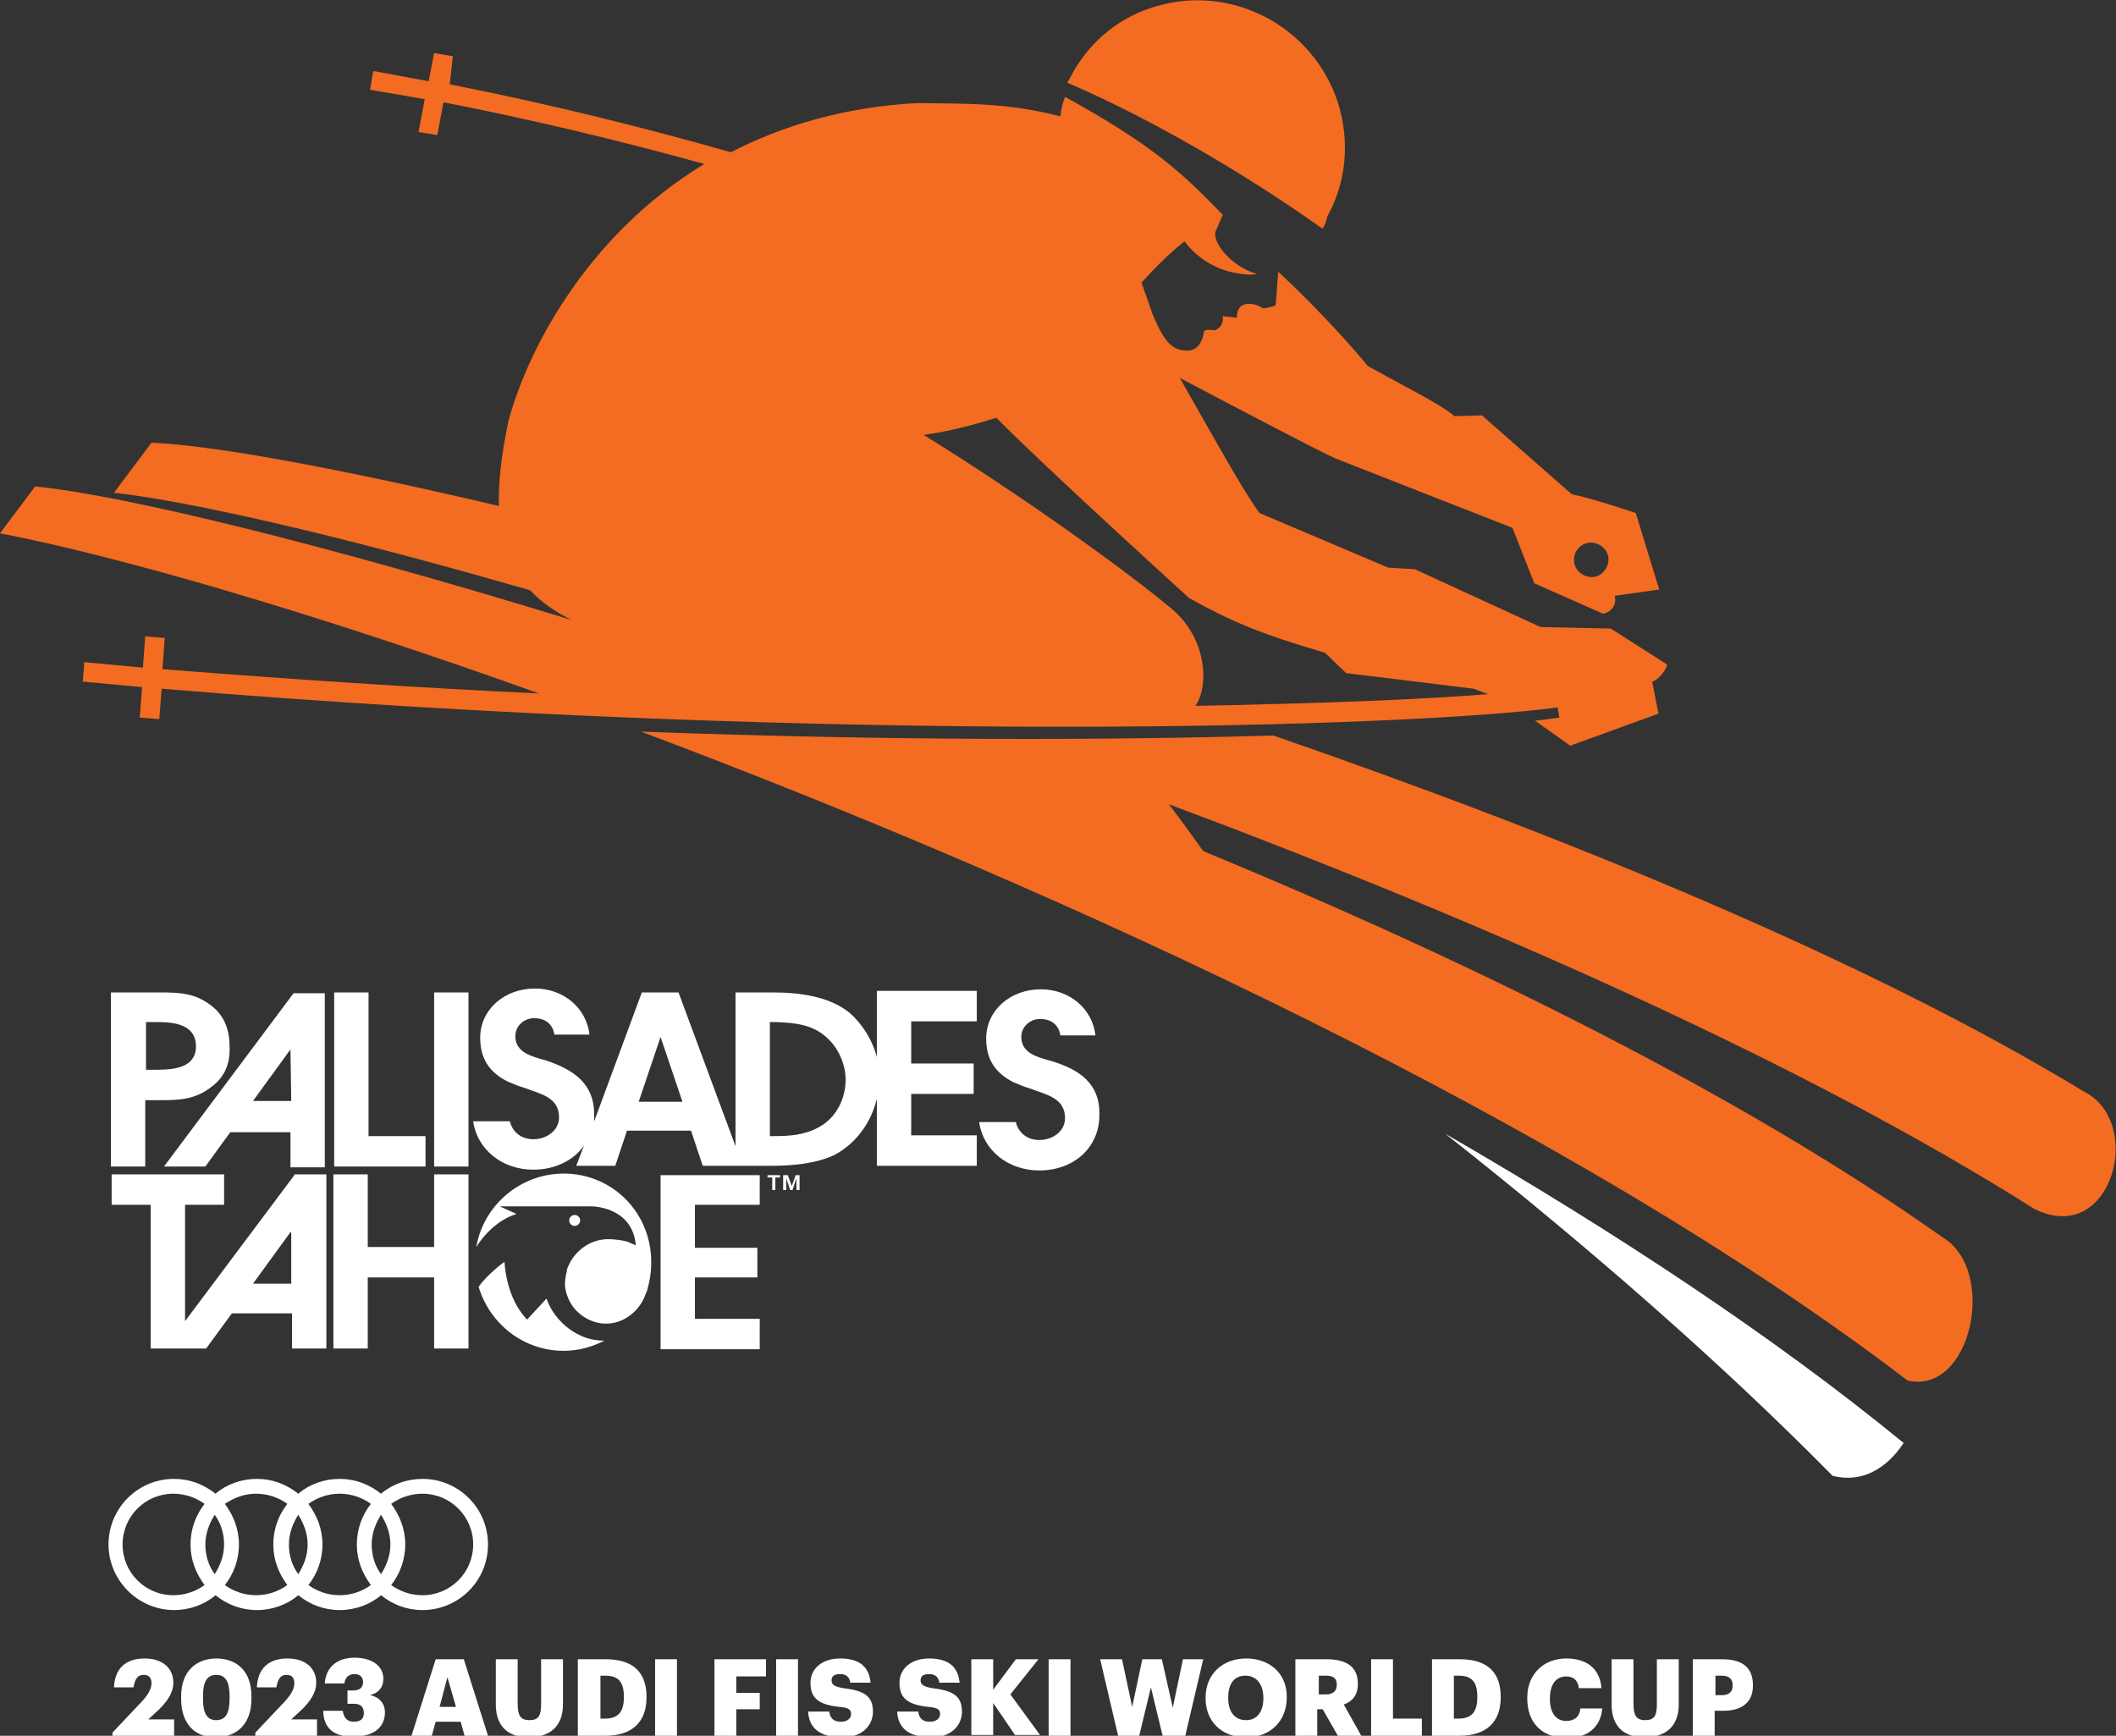
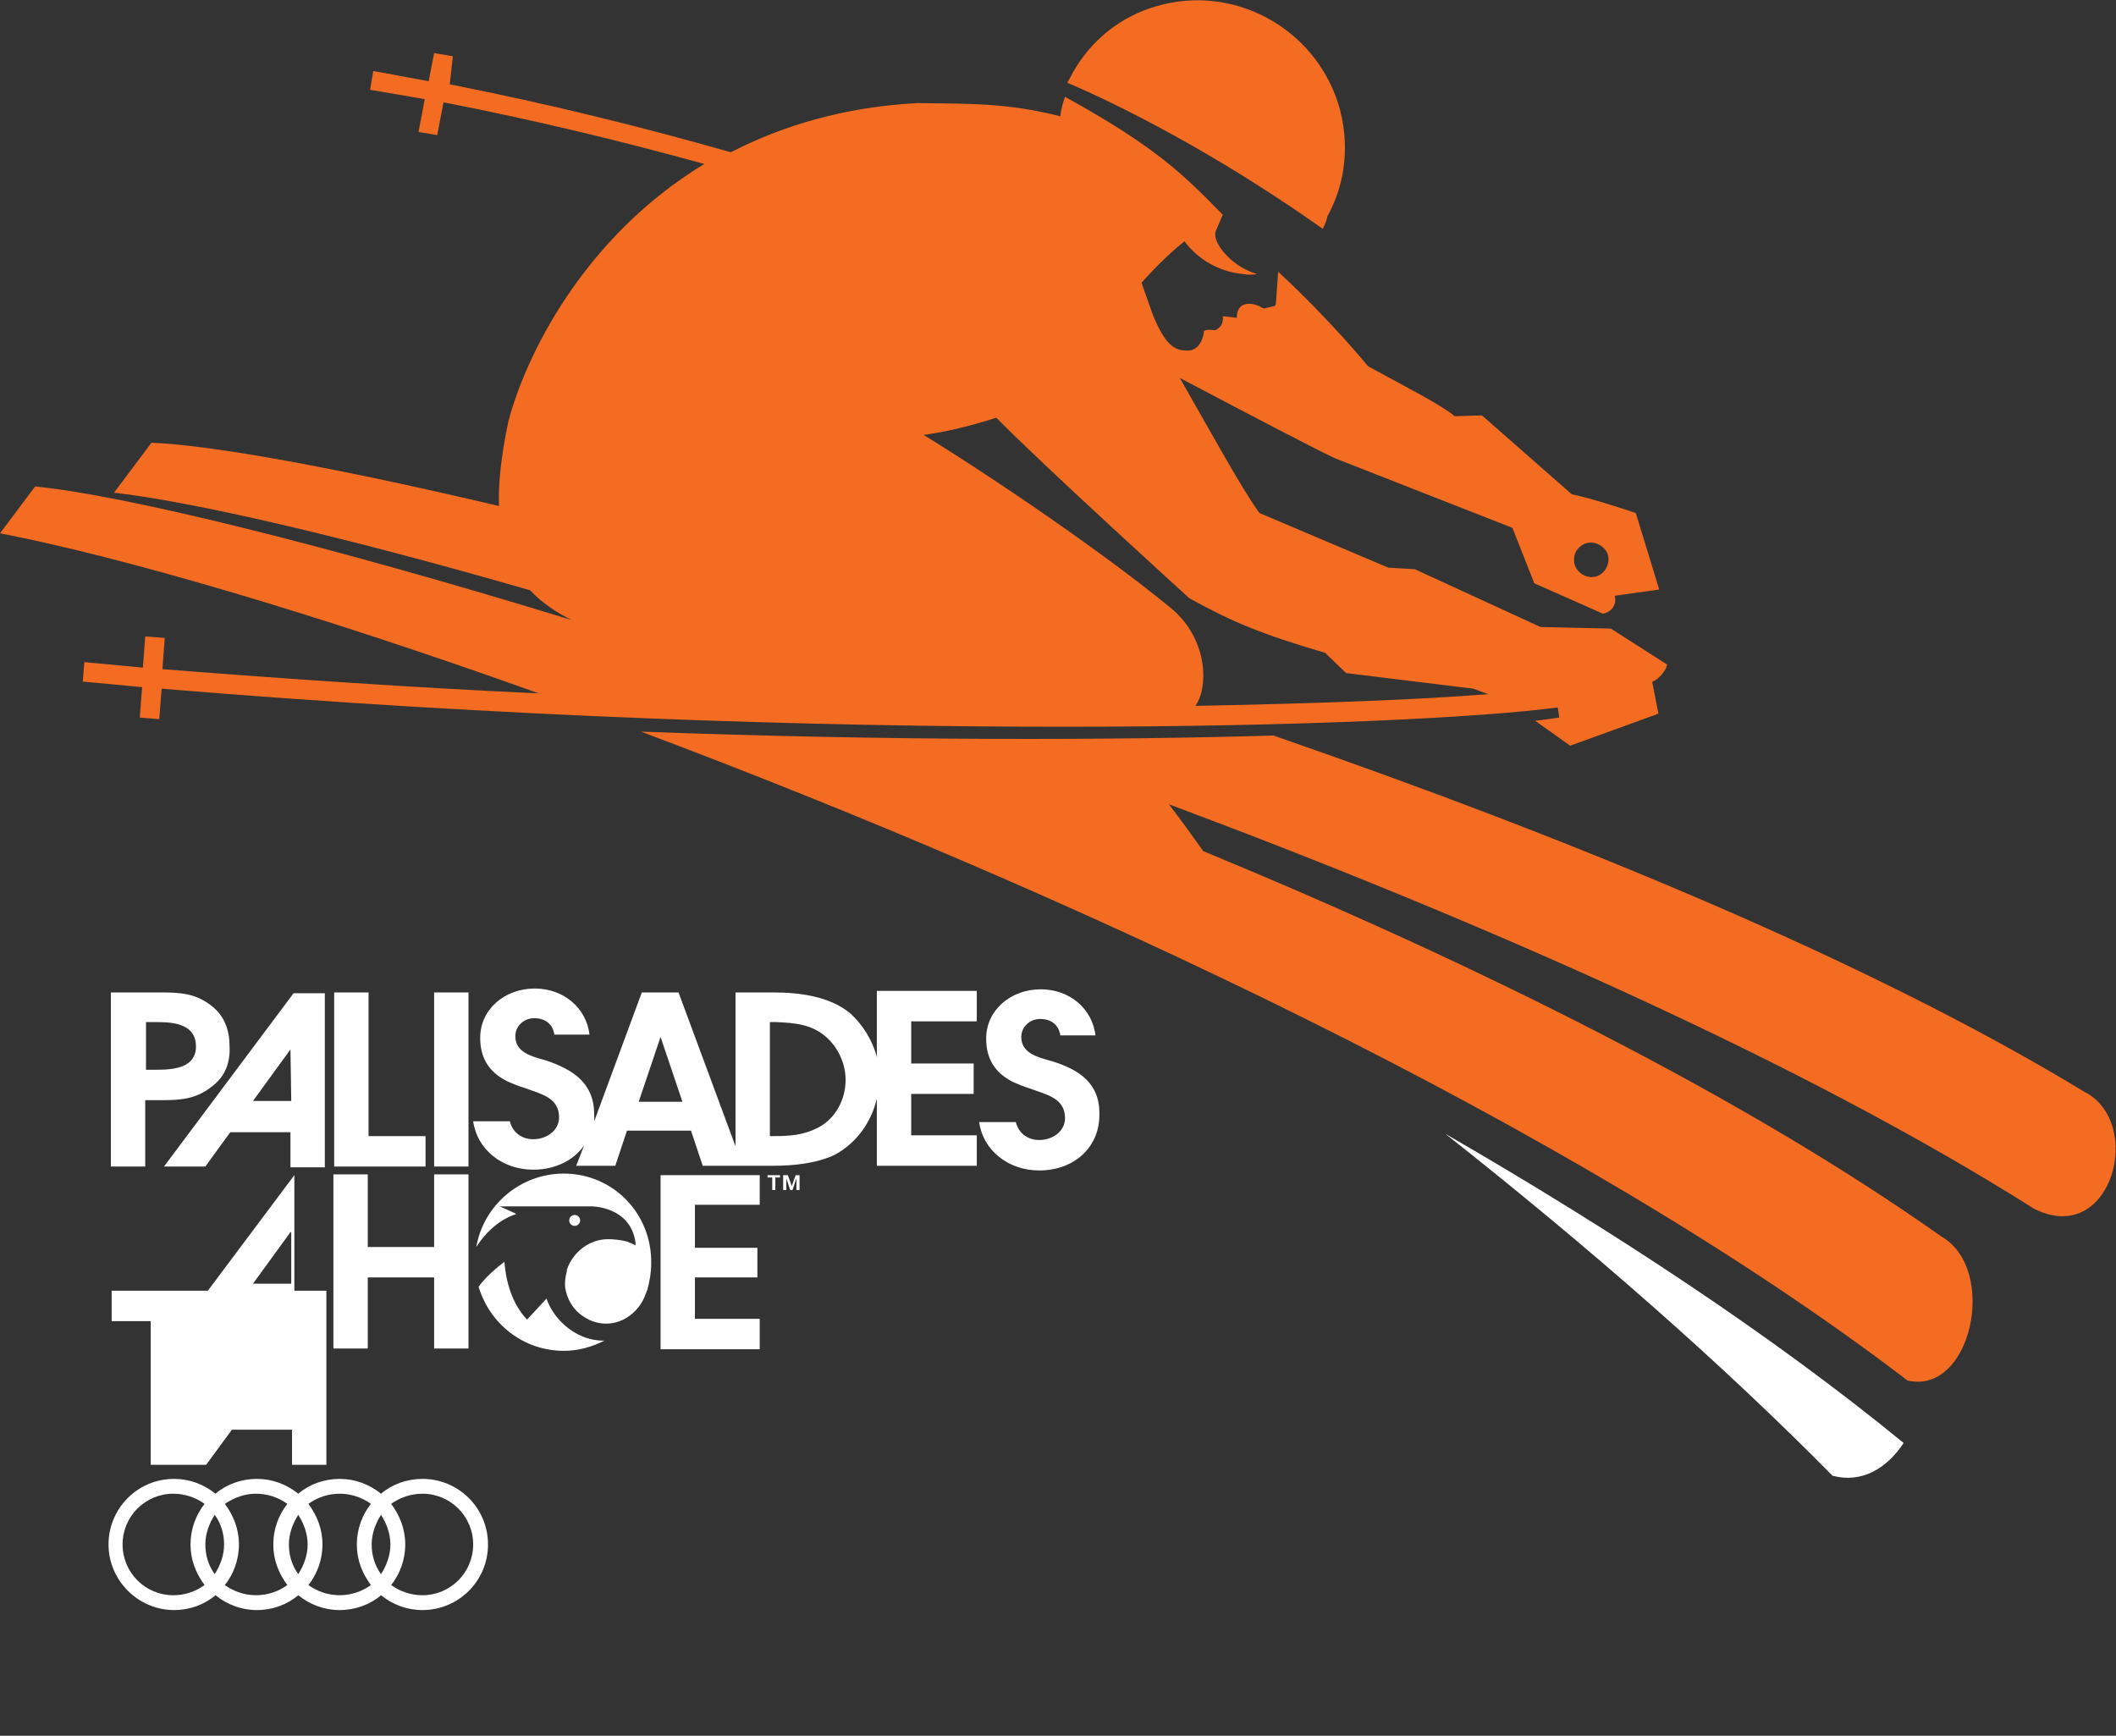
<svg xmlns="http://www.w3.org/2000/svg" viewBox="0 0 271 222.3" xml:space="preserve">
  <rect x="0" y="0" width="271" height="222.3" fill="#333333" stroke="none" />
  <style>.st0{fill:#fff}.st1{fill:#f36c21}</style>
  <g id="Type_00000166661926635979297520000016838513736718296471_">
-     <path class="st0" d="M84.6 172.8h12.7v-3.9H89v-5.3h8v-3.8h-8v-5.5h8.3v-3.8H84.6zM55.6 172.7v-9.1h-8.5v9.1h-4.4v-22.3h4.4v9.3h8.5v-9.3H60v22.3h-4.4zM37.7 150.5l-14 18.7v-14.9h5v-3.9H14.3v3.9h5v18.4h7.1l3.3-4.5h7.7v4.5h4.4v-22.3h-4.1zm-.4 13.9h-4.9l4.8-6.6h.1v6.6zM27.2 139.1c-2.1 1.7-4.1 1.8-6.7 1.8h-1.9v8.5h-4.4v-22.3h6.3c2.6 0 4.6.1 6.7 1.8 1.6 1.3 2.2 3.1 2.2 5.1.1 2-.5 3.8-2.2 5.1zm-6.9-8.2h-1.6v6.1h1.4c2.3 0 5-.3 5-3s-2.6-3.1-4.8-3.1zM42.8 149.4v-22.3h4.4v18.4h7.3v3.9H42.8zM55.6 149.4v-22.3H60v22.3h-4.4zM21 149.4h5.3l2.1-2.9 1.1-1.5h7.7v4.5h4.4v-22.3h-4L21 149.4zm16.2-15 .1 6.6h-4.9l4.8-6.6zM134.7 135.9c-1.8-.5-3.9-1-3.9-3.1 0-1.3 1.1-2.3 2.4-2.3 1.5 0 2.4.8 2.6 2.1h4.5c-.4-3.4-3.3-5.9-7-5.9-3.9 0-7 2.7-7 6.3 0 2.6 1.1 4.4 3.5 5.6.7.3 1.4.6 2.1.8 2.1.8 4.5 1.2 4.5 3.8 0 1.7-1.6 2.8-3.3 2.8-1.6 0-2.7-1-3-2.3h-4.7c.5 3.6 3.7 6.2 7.7 6.2 4.4 0 7.7-2.9 7.7-7.1.1-4-2.5-5.8-6.1-6.9zM112.4 135.8c-.5-2.3-1.8-4.5-3.6-6.1-2.6-2.1-6.4-2.6-9.8-2.6h-4.8v19.7l-7.3-19.7h-4.7l-6.1 16.5v-.9c0-3.9-2.6-5.7-6.2-6.9-1.8-.5-3.9-1-3.9-3.1 0-1.3 1.1-2.3 2.4-2.3 1.5 0 2.4.8 2.6 2.1h4.5c-.4-3.4-3.3-5.9-7-5.9-3.9 0-7 2.7-7 6.3 0 2.6 1.1 4.4 3.5 5.6.7.3 1.4.6 2.1.8 2.1.8 4.5 1.2 4.5 3.8 0 1.7-1.6 2.8-3.3 2.8-1.6 0-2.7-1-3-2.3h-4.7c.5 3.6 3.7 6.2 7.7 6.2 2.8 0 5.2-1.2 6.5-3.1l-1 2.6h5l1.5-4.5h8.2l1.5 4.5h9c2.6 0 5.6-.3 7.9-1.4 2.8-1.5 4.7-4.2 5.4-7.2v8.6h12.8v-3.9h-8.4v-5.3h8v-3.9h-8v-5.4h8.4v-3.9h-12.8v8.9zm-30.6 5.3 2.8-8.3 2.8 8.3h-5.6zm23 3.3c-1.9 1-3.7 1.1-5.8 1.1h-.4v-14.6h.9c2.3.1 4.5.3 6.3 1.9 1.6 1.4 2.5 3.5 2.5 5.5 0 2.4-1.2 4.9-3.5 6.1zM70 166.3c-1 1.1-1.4 1.5-2.5 2.7-1.9-2-2.7-4.8-2.9-7.4 0 0-2.2 1.6-3.3 3.2 1.4 4.7 5.7 8.2 10.9 8.2 1.9 0 3.6-.5 5.2-1.3-4.2 0-6.8-3.4-7.4-5.4z" />
+     <path class="st0" d="M84.6 172.8h12.7v-3.9H89v-5.3h8v-3.8h-8v-5.5h8.3v-3.8H84.6zM55.6 172.7v-9.1h-8.5v9.1h-4.4v-22.3h4.4v9.3h8.5v-9.3H60v22.3h-4.4zM37.7 150.5l-14 18.7h5v-3.9H14.3v3.9h5v18.4h7.1l3.3-4.5h7.7v4.5h4.4v-22.3h-4.1zm-.4 13.9h-4.9l4.8-6.6h.1v6.6zM27.2 139.1c-2.1 1.7-4.1 1.8-6.7 1.8h-1.9v8.5h-4.4v-22.3h6.3c2.6 0 4.6.1 6.7 1.8 1.6 1.3 2.2 3.1 2.2 5.1.1 2-.5 3.8-2.2 5.1zm-6.9-8.2h-1.6v6.1h1.4c2.3 0 5-.3 5-3s-2.6-3.1-4.8-3.1zM42.8 149.4v-22.3h4.4v18.4h7.3v3.9H42.8zM55.6 149.4v-22.3H60v22.3h-4.4zM21 149.4h5.3l2.1-2.9 1.1-1.5h7.7v4.5h4.4v-22.3h-4L21 149.4zm16.2-15 .1 6.6h-4.9l4.8-6.6zM134.7 135.9c-1.8-.5-3.9-1-3.9-3.1 0-1.3 1.1-2.3 2.4-2.3 1.5 0 2.4.8 2.6 2.1h4.5c-.4-3.4-3.3-5.9-7-5.9-3.9 0-7 2.7-7 6.3 0 2.6 1.1 4.4 3.5 5.6.7.3 1.4.6 2.1.8 2.1.8 4.5 1.2 4.5 3.8 0 1.7-1.6 2.8-3.3 2.8-1.6 0-2.7-1-3-2.3h-4.7c.5 3.6 3.7 6.2 7.7 6.2 4.4 0 7.7-2.9 7.7-7.1.1-4-2.5-5.8-6.1-6.9zM112.4 135.8c-.5-2.3-1.8-4.5-3.6-6.1-2.6-2.1-6.4-2.6-9.8-2.6h-4.8v19.7l-7.3-19.7h-4.7l-6.1 16.5v-.9c0-3.9-2.6-5.7-6.2-6.9-1.8-.5-3.9-1-3.9-3.1 0-1.3 1.1-2.3 2.4-2.3 1.5 0 2.4.8 2.6 2.1h4.5c-.4-3.4-3.3-5.9-7-5.9-3.9 0-7 2.7-7 6.3 0 2.6 1.1 4.4 3.5 5.6.7.3 1.4.6 2.1.8 2.1.8 4.5 1.2 4.5 3.8 0 1.7-1.6 2.8-3.3 2.8-1.6 0-2.7-1-3-2.3h-4.7c.5 3.6 3.7 6.2 7.7 6.2 2.8 0 5.2-1.2 6.5-3.1l-1 2.6h5l1.5-4.5h8.2l1.5 4.5h9c2.6 0 5.6-.3 7.9-1.4 2.8-1.5 4.7-4.2 5.4-7.2v8.6h12.8v-3.9h-8.4v-5.3h8v-3.9h-8v-5.4h8.4v-3.9h-12.8v8.9zm-30.6 5.3 2.8-8.3 2.8 8.3h-5.6zm23 3.3c-1.9 1-3.7 1.1-5.8 1.1h-.4v-14.6h.9c2.3.1 4.5.3 6.3 1.9 1.6 1.4 2.5 3.5 2.5 5.5 0 2.4-1.2 4.9-3.5 6.1zM70 166.3c-1 1.1-1.4 1.5-2.5 2.7-1.9-2-2.7-4.8-2.9-7.4 0 0-2.2 1.6-3.3 3.2 1.4 4.7 5.7 8.2 10.9 8.2 1.9 0 3.6-.5 5.2-1.3-4.2 0-6.8-3.4-7.4-5.4z" />
    <path class="st0" d="M72.2 150.3c-5.6 0-10.3 4.1-11.2 9.4 1.8-2.8 4-3.9 5.1-4.2l-.1-.1-2-.9h11.8s5 0 5.6 4.7v.3c-.3-.2-.7-.3-1.1-.5-.8-.2-1.7-.3-2.4-.3-2.4 0-4.5 1.6-5.3 3.9v.2c-.2.7-.3 1.5-.2 2.2.2 1.1.8 2.9 3 4 3.2 1.5 6.1-.5 7.1-2.8.1-.3.3-.7.4-1 .3-1.1.5-2.2.5-3.4.1-6.4-4.9-11.5-11.2-11.5z" />
    <circle class="st0" cx="73.6" cy="156.3" r=".7" />
    <path class="st0" d="M98.3 150.8v-.3h1.6v.3h-.6v1.6h-.4v-1.6h-.6zm2.6-.3.5 1.4.5-1.4h.5v1.9h-.4v-1.5l-.5 1.5h-.3l-.5-1.5v1.5h-.4v-1.9h.6z" />
    <g>
-       <path class="st0" d="m14.4 221.9 3.4-3.6c1-1 1.6-1.9 1.6-2.7 0-.7-.3-1.1-1-1.1s-1.1.4-1.3 1.6h-2.5c.1-2.5 1.6-3.7 3.9-3.7 2.4 0 3.7 1.3 3.7 3.1 0 1.3-.8 2.4-1.8 3.4l-1.4 1.3h3.3v2.1h-7.9v-.4zM23.2 217.6v-.4c0-3.1 1.9-4.8 4.5-4.8s4.5 1.6 4.5 4.8v.4c0 3.1-1.8 4.9-4.6 4.9-2.7 0-4.4-1.8-4.4-4.9zm6.2 0v-.4c0-1.8-.5-2.7-1.7-2.7s-1.7.9-1.7 2.7v.4c0 1.8.5 2.7 1.7 2.7s1.7-.9 1.7-2.7zM32.7 221.9l3.4-3.6c1-1 1.6-1.9 1.6-2.7 0-.7-.3-1.1-1-1.1s-1.1.4-1.3 1.6h-2.5c.1-2.5 1.6-3.7 3.9-3.7 2.4 0 3.7 1.3 3.7 3.1 0 1.3-.8 2.4-1.8 3.4l-1.4 1.3h3.3v2.1h-7.9v-.4zM41.4 219.1h2.5c.1.8.5 1.4 1.4 1.4.9 0 1.3-.4 1.3-1.1 0-.8-.4-1.2-1.3-1.2h-.8v-1.7h.7c.9 0 1.3-.4 1.3-1.1 0-.6-.4-1-1.1-1-.8 0-1.2.5-1.3 1.2h-2.5c.1-1.9 1.4-3.3 3.8-3.3 2.3 0 3.7 1.1 3.7 2.7 0 1.1-.6 1.8-1.7 2.1 1.1.2 1.9 1 1.9 2.2 0 1.9-1.4 3.1-4 3.1-2.6.1-3.9-1.2-3.9-3.3zM55.8 212.5h3.6l3.1 9.8h-3l-.5-1.8h-3.2l-.5 1.8h-2.6l3.1-9.8zm.5 6.1h2.1l-1.1-3.8-1 3.8zM63.5 218.3v-5.8h2.8v5.7c0 1.4.3 2.1 1.5 2.1s1.5-.6 1.5-2.1v-5.7h2.8v5.8c0 2.8-1.7 4.2-4.4 4.2-2.6 0-4.2-1.4-4.2-4.2zM74 212.5h3.6c3.5 0 5.2 1.7 5.2 4.8v.1c0 3.1-1.8 4.9-5.3 4.9H74v-9.8zm3.5 7.6c1.7 0 2.4-.9 2.4-2.7v-.1c0-1.9-.7-2.7-2.4-2.7h-.6v5.5h.6zM83.9 212.5h2.8v9.8h-2.8v-9.8zM91.5 212.5h6.6v2.2h-3.8v2.1h3v2.1h-3v3.5h-2.8v-9.9zM99.4 212.5h2.8v9.8h-2.8v-9.8zM103.5 219.2h2.7c.1.7.4 1.3 1.5 1.3.8 0 1.3-.4 1.3-1s-.4-.8-1.5-.9c-2.8-.3-3.7-1.2-3.7-3.1 0-1.8 1.5-3.1 3.8-3.1 2.4 0 3.7 1 3.9 3.1h-2.6c-.1-.7-.5-1.1-1.3-1.1s-1.1.3-1.1.8.3.8 1.5 1c2.5.3 3.8.9 3.8 3 0 1.8-1.4 3.3-3.9 3.3-2.9 0-4.3-1.2-4.4-3.3zM114.9 219.2h2.7c.1.7.4 1.3 1.5 1.3.8 0 1.3-.4 1.3-1s-.4-.8-1.5-.9c-2.8-.3-3.7-1.2-3.7-3.1 0-1.8 1.5-3.1 3.8-3.1 2.4 0 3.7 1 3.9 3.1h-2.6c-.1-.7-.5-1.1-1.3-1.1s-1.1.3-1.1.8.3.8 1.5 1c2.5.3 3.8.9 3.8 3 0 1.8-1.4 3.3-3.9 3.3-2.9 0-4.3-1.2-4.4-3.3zM124.4 212.5h2.8v3.9l2.9-3.9h2.9l-3.6 4.5 3.8 5.2H130l-2.8-4.1v4.1h-2.8v-9.7zM134.3 212.5h2.8v9.8h-2.8v-9.8zM140.9 212.5h2.8l1.3 6.1 1.3-6.1h2.5l1.4 6.2 1.3-6.2h2.6l-2.3 9.8h-2.9l-1.5-6.2-1.5 6.2h-2.7l-2.3-9.8zM154.4 217.5v-.1c0-3 2.2-5 5.2-5s5.2 1.9 5.2 4.9v.1c0 3-2.1 5.1-5.2 5.1-3.2 0-5.2-2.1-5.2-5zm7.4 0v-.1c0-1.7-.9-2.8-2.3-2.8s-2.2 1-2.2 2.8v.1c0 1.8.9 2.8 2.3 2.8s2.2-1.1 2.2-2.8zM166.1 212.5h3.8c2.6 0 4 1 4 3.1v.1c0 1.4-.7 2.2-1.8 2.6l2.3 4.1h-3l-2-3.5h-.7v3.5h-2.8v-9.9zm3.7 4.5c.9 0 1.4-.4 1.4-1.2v-.1c0-.8-.5-1.1-1.4-1.1h-.9v2.4h.9zM175.6 212.5h2.8v7.6h3.7v2.2h-6.5v-9.8zM183.4 212.5h3.6c3.5 0 5.2 1.7 5.2 4.8v.1c0 3.1-1.8 4.9-5.3 4.9h-3.5v-9.8zm3.4 7.6c1.7 0 2.4-.9 2.4-2.7v-.1c0-1.9-.7-2.7-2.4-2.7h-.6v5.5h.6zM195.6 217.5v-.1c0-3 2.1-5 5-5 2.5 0 4.3 1.2 4.5 3.8h-2.9c-.1-1-.7-1.5-1.6-1.5-1.3 0-2.1 1-2.1 2.8v.1c0 1.8.8 2.8 2.1 2.8 1 0 1.7-.5 1.8-1.6h2.8c-.2 2.5-2 3.8-4.6 3.8-3.3-.1-5-2.1-5-5.1zM206.4 218.3v-5.8h2.8v5.7c0 1.4.3 2.1 1.5 2.1s1.5-.6 1.5-2.1v-5.7h2.8v5.8c0 2.8-1.7 4.2-4.4 4.2-2.6 0-4.2-1.4-4.2-4.2zM216.9 212.5h3.7c2.7 0 3.9 1.2 3.9 3.3v.1c0 2.1-1.4 3.2-3.8 3.2h-1.1v3.3h-2.8v-9.9zm3.6 4.6c.9 0 1.4-.4 1.4-1.2v-.1c0-.8-.5-1.2-1.4-1.2h-.8v2.5h.8z" />
-     </g>
+       </g>
    <g>
      <path class="st0" d="M62.5 197.8c0-4.7-3.8-8.4-8.4-8.4-2 0-3.9.7-5.3 1.9-1.5-1.2-3.3-1.9-5.3-1.9s-3.9.7-5.3 1.9c-1.5-1.2-3.3-1.9-5.3-1.9s-3.9.7-5.3 1.9c-1.5-1.2-3.3-1.9-5.3-1.9-4.7 0-8.4 3.8-8.4 8.4s3.8 8.4 8.4 8.4c2 0 3.9-.7 5.3-1.9 1.5 1.2 3.3 1.9 5.3 1.9s3.9-.7 5.3-1.9c1.5 1.2 3.3 1.9 5.3 1.9s3.9-.7 5.3-1.9c1.5 1.2 3.3 1.9 5.3 1.9 4.6 0 8.4-3.7 8.4-8.4m-12.5 0c0 1.4-.5 2.7-1.2 3.8-.8-1.1-1.2-2.4-1.2-3.8s.5-2.7 1.2-3.8c.7 1.1 1.2 2.4 1.2 3.8m-10.6 0c0 1.4-.5 2.7-1.2 3.8-.8-1.1-1.2-2.4-1.2-3.8s.5-2.7 1.2-3.8c.7 1.1 1.2 2.4 1.2 3.8m-10.7 0c0 1.4-.5 2.7-1.2 3.8-.8-1.1-1.2-2.4-1.2-3.8s.5-2.7 1.2-3.8c.8 1.1 1.2 2.4 1.2 3.8m-6.5-6.5c1.5 0 2.9.5 4 1.3-1.1 1.4-1.8 3.2-1.8 5.2s.7 3.7 1.8 5.2c-1.1.8-2.5 1.3-4 1.3-3.6 0-6.5-2.9-6.5-6.5s2.9-6.5 6.5-6.5m10.6 0c1.5 0 2.9.5 4 1.3-1.1 1.4-1.8 3.2-1.8 5.2s.7 3.7 1.8 5.2c-1.1.8-2.5 1.3-4 1.3s-2.9-.5-4-1.3c1.1-1.4 1.8-3.2 1.8-5.2s-.7-3.7-1.8-5.2c1.2-.8 2.5-1.3 4-1.3m10.7 0c1.5 0 2.9.5 4 1.3-1.1 1.4-1.8 3.2-1.8 5.2s.7 3.7 1.8 5.2c-1.1.8-2.5 1.3-4 1.3s-2.9-.5-4-1.3c1.1-1.4 1.8-3.2 1.8-5.2s-.7-3.7-1.8-5.2c1.1-.8 2.5-1.3 4-1.3m17.1 6.5c0 3.6-2.9 6.5-6.5 6.5-1.5 0-2.9-.5-4-1.3 1.1-1.4 1.8-3.2 1.8-5.2s-.7-3.7-1.8-5.2c1.1-.8 2.5-1.3 4-1.3 3.6 0 6.5 2.9 6.5 6.5" />
    </g>
    <g>
      <path class="st1" d="M10.6 86.2v.2-.2z" />
    </g>
  </g>
  <g id="Skier">
    <path class="st1" d="M266.9 139.8c-27.3-16.6-65.4-32.3-103.8-45.6-20.8.6-48.7.7-81-.5 54.3 20.4 119.4 50.4 162.2 83.1 8.2 1.9 11.6-14.2 4.4-18.4-25.3-17.9-59.5-34.9-94.6-49.4-1.3-1.8-2.7-3.8-4.4-6 40.4 15.1 81.4 33.2 110.8 51.8l.2.1c9.8 4.7 14-11.2 6.2-15.1z" />
    <path class="st0" d="M185.1 145.2c18.5 14.6 35.4 29.4 49.6 43.8 3.8 1 7-1 9.1-4.2-16.6-13.6-36.9-27-58.7-39.6z" />
    <path class="st1" d="M169.4 29.3c.3-.5.5-1.1.6-1.6 2.4-4.3 2.9-9.5 1.4-14.4-3.1-9.8-13.5-15.4-23.3-12.5-4.6 1.3-8.4 4.4-10.7 8.5-.2.4-.5.9-.7 1.3 6.6 2.8 19 9 32.7 18.7zM213.5 85.1l-7.2-4.6-9-.2-16.1-7.4-3.4-.2-16.5-7c-2.2-3-6.2-10.3-10.2-17.3 9.1 4.8 17.9 9.4 19.9 10.3l22.7 8.9 2.8 7.1 8.8 3.9c1.1-.2 1.8-1.2 1.5-2.3l5.7-.8-3-9.8s-5.6-1.9-8.2-2.4l-11.5-10.1-3.5.1c-1.8-1.5-5.8-3.5-11.1-6.4 0 0-4.6-5.7-11.5-12.1l-.3 4.1c0 .1-.1.3-.2.3l-1.3.3-.3-.1c-.9-.6-3.2-1.1-3.2 1.3l-1.8-.2c.2 1.4-1 1.8-1 1.8s-1.1-.2-1.4.1c0 0-.2 2.5-2.1 2.5-1.8 0-2.9-.8-4.5-4.7l-1.4-4c.9-1 3.1-3.4 5.5-5.3 1.7 2.3 4.4 3.9 7.5 4.2.6.1 1.2.1 1.8 0l-.3-.1c-3.1-1-5.5-4-5-5.4l.9-2.1c-4.9-5-8.4-8.6-20.2-15.1-.3.8-.5 1.6-.6 2.5-6.9-1.8-12.3-1.6-18.3-1.7-9.4.5-17.3 2.9-23.9 6.3-11.2-3.2-23.3-6.2-36-8.7l.4-3.6-2.4-.4-.7 3.6c-2.3-.4-4.7-.9-7.1-1.3l-.4 2.4c2.4.4 4.7.8 7 1.2l-.8 4.2 2.4.4.8-4.2c11.8 2.3 22.9 5 33.4 7.9-15.5 9.4-22.9 24.6-25.1 33-.9 4.3-1.3 7.9-1.2 10.8-20.8-4.9-36.8-7.8-44.5-8.1l-4.8 6.4c9.8 1.1 29.1 5.5 53.3 12.5 1.5 1.6 3.3 2.8 5.3 3.8-31.6-9.7-57.4-16-68.7-17.1l-4.5 6c15.1 2.9 40 10.1 69 20.5-15.4-.7-31.6-1.8-48.2-3.1l.3-4-2.5-.2-.3 4c-2.1-.2-4.3-.4-6.4-.6-.4 0-.8-.1-1.1-.1l-.2 2.5c.4 0 .8.1 1.2.1 2.1.2 4.3.4 6.4.6l-.3 3.9 2.5.2.3-3.9c88 7.3 160.1 4.9 178.8 2.4l.2 1.3c-.9.1-1.9.3-3.1.4l4.5 3.2 11.3-4.1-.8-4.1c.8-.2 1.9-1.6 1.9-2.2zm-9.6-15.6c1.2.1 2.2 1.1 2.1 2.3-.1 1.2-1.1 2.2-2.3 2.1-1.2-.1-2.2-1.1-2.1-2.3 0-1.2 1.1-2.2 2.3-2.1zm-50.8 20.9c1.7-2.4 1.6-8.5-3-12.4-6.1-5.1-19.2-14.5-31.8-22.3 2.1-.3 4.9-.8 9.3-2.2 6.2 6.3 24.7 23.1 24.7 23.1 5.4 3 9.2 4.6 17.4 7l2.7 2.6 16.3 2c.6.2 1.3.5 1.9.7-8.8.7-21.6 1.2-37.5 1.5z" />
  </g>
</svg>